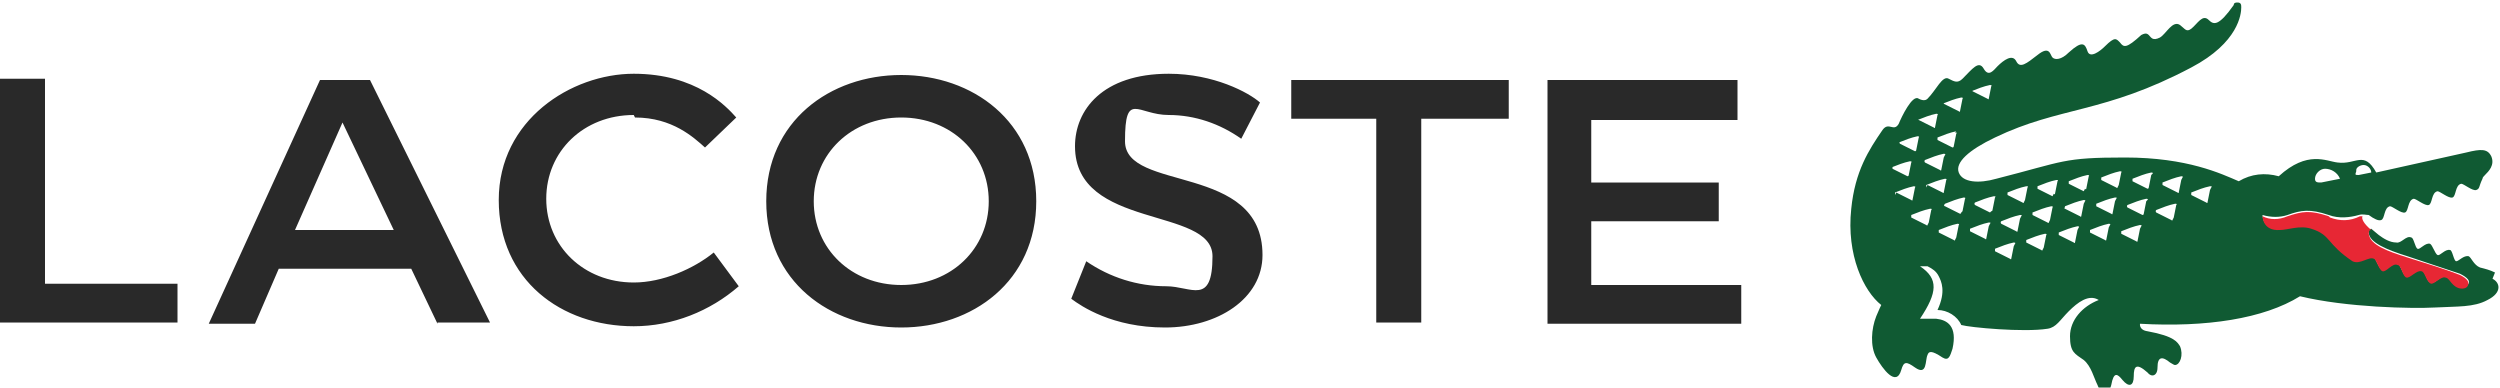
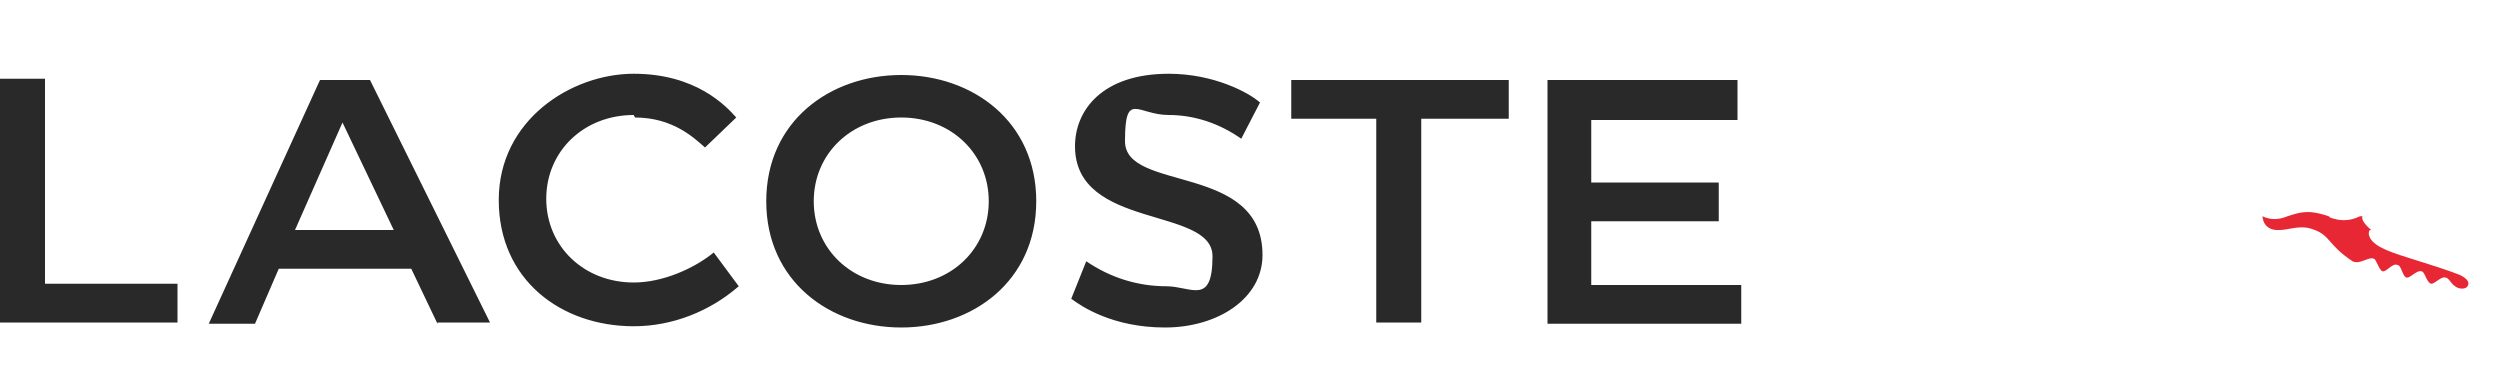
<svg xmlns="http://www.w3.org/2000/svg" id="Layer_1" width="200" height="31" version="1.1" viewBox="0 0 200 31">
  <defs>
    <style>
      .st0 {
        fill: #e72734;
      }

      .st1 {
        fill: #105a33;
      }

      .st2 {
        fill: #292929;
      }
    </style>
  </defs>
  <path class="st2" d="M72.1,26.2c5.7,0,10.8-3.7,10.8-10.1s-5.1-10.1-10.8-10.1-10.8,3.7-10.8,10.1,5.1,10.1,10.8,10.1ZM35,25.8h4.2L29.6,6.4h-4l-8.9,19.5h3.7l1.9-4.4h10.6l2.1,4.4h0ZM139,6.4h-15.2v19.5h15.5v-3.1h-12v-5.1h10.2v-3.1h-10.2v-5h11.7v-3.1h0ZM85.7,23.9c.8.6,3.3,2.3,7.5,2.3s7.8-2.3,7.8-5.8c0-7.4-11-5-11-9.1s1-2.1,3.5-2.1c2.1,0,4.1.7,5.8,1.9l1.5-2.9c-.9-.8-3.7-2.3-7.3-2.3-5.3,0-7.5,2.9-7.5,5.8,0,6.7,11,4.8,11,8.8s-1.7,2.4-3.7,2.4c-2.3,0-4.5-.7-6.4-2l-1.2,3h0ZM50.8,9.4c3,0,4.7,1.6,5.6,2.4l2.5-2.4c-.8-.9-3.2-3.5-8.2-3.5s-10.8,3.7-10.8,10.1,5,10.1,10.8,10.1c3.1,0,6.1-1.2,8.4-3.2l-2-2.7c-1.6,1.3-4.1,2.4-6.4,2.4-4,0-7-2.9-7-6.7s3-6.7,7-6.7h0ZM72.1,22.8c-4,0-7-2.9-7-6.7s3-6.7,7-6.7,7,2.9,7,6.7-3,6.7-7,6.7h0ZM110.1,9.5v16.3h3.6V9.5h7v-3.1h-17.4v3.1h6.8,0ZM3.6,6.3H0v19.5h14.2v-3.1H3.6V6.3ZM27.4,9.8l4.1,8.6h-7.9l3.8-8.6Z" />
-   <path class="st1" d="M199.6,21.8c-.4-.2-.8-.3-1.2-.4-.5-.2-.7-.8-.9-.9-.4-.1-.8.4-1,.4s-.3-.9-.5-.9c-.4-.1-.8.5-1,.4s-.4-.8-.6-.9c-.4-.1-.8.5-1,.4s-.3-.9-.5-.9c-.4-.2-.8.5-1.2.4-.5,0-1-.3-1.4-.6l-.6-.5c0,0-.2,0-.2.3,0,.8,1.5,1.4,3.1,1.9l4.2,1.4c.6.3.9.6.6.9-.2.2-.6.3-1,0s-.5-.6-.8-.7c-.4,0-.8.6-1.1.5-.4,0-.4-.9-.8-1-.4-.1-.9.6-1.2.5s-.4-.9-.7-1c-.5-.1-.9.6-1.2.5s-.5-.9-.7-1c-.5-.2-1.1.5-1.7.2-2.1-1.4-1.7-2.1-3.3-2.6-.8-.2-1.9,0-2.5.1-1.4.1-1.4-1.1-1.4-1.1.7.2,1.4.2,2,0,1.1-.4,1.8-.5,3.3,0,.8.3,1.7.2,2.4,0,.3-.1.6,0,.8,0,.4.3.8.5,1,.4.3-.1.2-1,.7-1.1.2,0,.9.6,1.2.5s.2-1,.7-1.1c.2,0,.9.6,1.2.5s.2-1,.7-1.1c.2,0,.9.6,1.2.5s.2-1,.7-1.1c.2,0,.9.6,1.2.5s.2-.3.5-.9c0-.1.1-.2.2-.3.3-.3.8-.8.5-1.5-.3-.6-.8-.6-2-.3l-7.2,1.6c-1-1.8-1.6-.6-3.1-.8-.9-.1-2.4-1-4.7,1.1-1.1-.3-2.2-.2-3.2.4-1.4-.6-4.1-1.9-9.1-1.9s-4.8.3-10.3,1.7c-1.4.4-2.7.3-3-.5s.8-1.8,2.9-2.8c5.2-2.5,8.7-1.9,15.7-5.6,3.8-2,4-4.3,4-4.8,0-.2,0-.4-.3-.4-.1,0-.3,0-.3.2-1.2,1.7-1.6,1.6-2,1.2-.5-.5-.9.3-1.4.7-.4.3-.5,0-.9-.3-.6-.4-1.1.7-1.6,1-.6.3-.7,0-.9-.2-.2-.2-.4-.1-.6,0-1.2,1.1-1.4,1-1.7.6-.3-.3-.4-.5-1.2.3-.4.4-1.2,1-1.4.4s-.4-.9-1.5.1c-.6.6-1.1.6-1.3.4s-.2-1-1.2-.2c-.9.7-1.4,1.1-1.7.5s-1-.1-1.5.4c-.3.3-.7.9-1.1.2s-.9,0-1.7.8c-.4.4-.7.2-1.1,0-.5-.3-1,.9-1.7,1.6-.1.1-.3.2-.7,0-.5-.4-1.4,1.5-1.6,2-.4.7-.8-.2-1.3.5-1.1,1.6-2.2,3.3-2.5,6.3-.4,3.7,1,6.6,2.4,7.7,0,0-.2.4-.4.9-.4,1-.5,2.4,0,3.3s1.6,2.4,2,1c.2-.7.4-.7,1.1-.2,1,.7.8-.6,1-1,.1-.3.3-.4,1.2.2.5.3.6-.1.8-.7.4-1.8-.4-2.3-1.3-2.4-.4,0-.9,0-1.3,0,1.4-2.1,1.5-3.2,0-4.2.2,0,.4,0,.6,0,.4.2.7.4.9.8.2.4.6,1.2-.1,2.7.8,0,1.6.5,1.9,1.2.7.2,5,.6,6.9.3.7-.1,1-.7,1.7-1.4.7-.7,1.6-1.4,2.4-.9-1.3.5-2.3,1.6-2.3,2.9s.4,1.4,1.1,1.9c.6.5.8,1.4,1.1,2,.3.8.9.8,1.1,0,.2-1.1.5-.9.9-.4.5.6.9.5.9-.3s.2-1.1,1.1-.3c.3.4.8.3.8-.4,0-.9.4-.9,1-.4.2.1.3.2.4.2.4,0,.7-.8.4-1.5-.2-.3-.4-.8-2.6-1.2-.7-.1-.6-.6-.6-.6,5.3.3,9.9-.4,12.8-2.2,3.7.9,9,1,10.8.9s3.1,0,4.2-.6c1.2-.6,1-1.4.4-1.7M188.5,13.6c0-.2.3-.4.6-.4.3,0,.6.3.6.6l-1,.2c-.3,0-.3,0-.2-.3M186,13.5c.5,0,1,.3,1.2.8l-1.5.3c-.3,0-.5,0-.5-.3,0-.4.4-.8.8-.8,0,0,0,0,0,0M157.7,7.3c.5-.2,1-.4,1.5-.5,0,0,.2,0,.1.1l-.2,1c0,0,0,.1-.1,0,0,0,0,0,0,0l-1.2-.6c0,0,0-.1,0-.2M155.4,8.3c.5-.2,1-.4,1.5-.5,0,0,.2,0,.1.1l-.2,1c0,0,0,.1-.1,0,0,0,0,0,0,0l-1.2-.6c0,0,0-.1,0-.2M156.4,10.6c.1,0,.2,0,.1.1l-.2,1c0,0,0,.1-.1.1,0,0,0,0,0,0l-1.2-.6c0,0,0-.1,0-.2.5-.2,1-.4,1.5-.5M155.5,12.6l-.2,1c0,0,0,.1-.1,0,0,0,0,0,0,0l-1.2-.6c0,0-.1-.1,0-.2.5-.2,1-.4,1.5-.5,0,0,.2,0,.1.1M153.4,9.6c.5-.2,1-.4,1.5-.5,0,0,.2,0,.1.1l-.2,1c0,0,0,.1-.1,0,0,0,0,0,0,0l-1.2-.6c-.1,0,0-.1,0-.2M151.9,11.4c.5-.2,1-.4,1.5-.5,0,0,.2,0,.1.1l-.2,1c0,0,0,.1-.1.1,0,0,0,0,0,0l-1.2-.6c0,0-.1-.1,0-.2M151.3,13.4c.5-.2,1-.4,1.5-.5,0,0,.2,0,.1.1l-.2,1c0,0,0,.1-.1.1,0,0,0,0,0,0l-1.2-.6c0,0,0-.1,0-.2M151.6,15.6c0,0,0-.1,0-.2.5-.2,1-.4,1.5-.5,0,0,.2,0,.1.1l-.2,1c0,0,0,.1-.1,0,0,0,0,0,0,0l-1.2-.6M154.2,18c0,0,0,.1-.1,0,0,0,0,0,0,0l-1.2-.6c0,0,0-.1,0-.2.5-.2,1-.4,1.5-.5.1,0,.2,0,.1.1l-.2,1M154.1,15c0,0,0-.1,0-.2.5-.2,1-.4,1.5-.5,0,0,.2,0,.1.1l-.2,1c0,0,0,.1-.1,0,0,0,0,0,0,0l-1.2-.6M156.4,19.2c0,0,0,.1-.1,0,0,0,0,0,0,0l-1.2-.6c0,0,0-.1,0-.2.5-.2,1-.4,1.5-.5,0,0,.2,0,.1.1l-.2,1M156.9,17c0,0,0,.1-.1.1,0,0,0,0,0,0l-1.2-.6c-.1,0-.1-.1,0-.2.5-.2,1-.4,1.5-.5,0,0,.2,0,.1.1l-.2,1M159.1,18.1l-.2,1c0,0,0,.1-.1,0,0,0,0,0,0,0l-1.2-.6c0,0,0-.1,0-.2.5-.2,1-.4,1.5-.5.1,0,.2,0,.1.1M159.2,17l-1.2-.6c0,0-.1-.1,0-.2.5-.2,1-.4,1.5-.5.1,0,.2,0,.1.1l-.2,1c0,0,0,.1-.1.1,0,0,0,0,0,0M161.1,19.7l-.2,1c0,0,0,.1-.1,0,0,0,0,0,0,0l-1.2-.6c0,0,0-.1,0-.2.5-.2,1-.4,1.5-.5,0,0,.2,0,.1.1M161.6,17.5l-.2,1c0,0,0,.1-.1,0,0,0,0,0,0,0l-1.2-.6c0,0-.1-.1,0-.2.5-.2,1-.4,1.5-.5.1,0,.2,0,.1.1M161.9,16.2c0,0,0,.1-.1,0,0,0,0,0,0,0l-1.2-.6c0,0,0-.1,0-.2.5-.2,1-.4,1.5-.5.1,0,.2,0,.1.1l-.2,1M163.4,20c0,0,0,.1-.1,0,0,0,0,0,0,0l-1.2-.6c0,0,0-.1,0-.2.5-.2,1-.4,1.5-.5,0,0,.2,0,.1.1l-.2,1M163.9,17.8c0,0,0,.1-.1,0,0,0,0,0,0,0l-1.2-.6c0,0,0-.1,0-.2.5-.2,1-.4,1.5-.5,0,0,.2,0,.1.1l-.2,1M164.2,15.7l-1.2-.6c0,0,0-.1,0-.2.5-.2,1-.4,1.5-.5.1,0,.2,0,.1.1l-.2,1c0,0,0,.1-.1,0,0,0,0,0,0,0M166.2,18.4l-.2,1c0,0,0,.1-.1,0,0,0,0,0,0,0l-1.2-.6c0,0,0-.1,0-.2.5-.2,1-.4,1.5-.5,0,0,.2,0,.1.1M166.7,16.3l-.2,1c0,0,0,.1-.1,0,0,0,0,0,0,0l-1.2-.6c-.1,0,0-.1,0-.2.5-.2,1-.4,1.5-.5,0,0,.2,0,.1.1M166.7,15.3l-1.2-.6c0,0,0-.1,0-.2.5-.2,1-.4,1.5-.5,0,0,.2,0,.1.1l-.2,1c0,0,0,.1-.1,0,0,0,0,0,0,0M168.7,18.2l-.2,1c0,0,0,.1-.1,0,0,0,0,0,0,0l-1.2-.6c0,0,0-.1,0-.2.5-.2,1-.4,1.5-.5,0,0,.2,0,.1.1M169.2,16.1l-.2,1c0,0,0,.1-.1,0,0,0,0,0,0,0l-1.2-.6c0,0,0-.1,0-.2.5-.2,1-.4,1.5-.5.1,0,.2,0,.1.1M169.4,15c0,0,0,.1-.1,0,0,0,0,0,0,0l-1.2-.6c0,0,0-.1,0-.2.5-.2,1-.4,1.5-.5,0,0,.2,0,.1.1l-.2,1M171.2,18.3l-.2,1c0,0,0,.1-.1,0,0,0,0,0,0,0l-1.2-.6c0,0,0-.1,0-.2.5-.2,1-.4,1.5-.5,0,0,.2,0,.1.1M171.7,16.1l-.2,1c0,0,0,.1-.1.1,0,0,0,0,0,0l-1.2-.6c0,0-.1-.1,0-.2.5-.2,1-.4,1.5-.5,0,0,.2,0,.1.1M172.1,14l-.2,1c0,0,0,.1-.1.1,0,0,0,0,0,0l-1.2-.6c0,0,0-.1,0-.2.5-.2,1-.4,1.5-.5,0,0,.2,0,.1.1M173.8,17.6c0,0,0,.1-.1,0,0,0,0,0,0,0l-1.2-.6c0,0-.1-.1,0-.2.5-.2,1-.4,1.5-.5.1,0,.2,0,.1.1l-.2,1M174.5,14.4l-.2,1c0,0,0,.1-.1,0,0,0,0,0,0,0l-1.2-.6c0,0,0-.1,0-.2.5-.2,1-.4,1.5-.5,0,0,.2,0,.1.1M176.8,15.2l-.2,1c0,0,0,.1-.1,0,0,0,0,0,0,0l-1.2-.6c0,0,0-.1,0-.2.5-.2,1-.4,1.5-.5.1,0,.2,0,.1.1" />
  <path class="st0" d="M186.3,17.3c-1.5-.5-2.1-.4-3.3,0-.7.3-1.4.3-2,0,0,0,0,1.2,1.4,1.1.6,0,1.6-.4,2.5-.1,1.6.5,1.2,1.2,3.3,2.6.6.3,1.3-.4,1.7-.2.2,0,.4.9.7,1s.8-.7,1.2-.5c.3,0,.4.9.7,1s.8-.6,1.2-.5c.3,0,.4.9.8,1,.3,0,.8-.6,1.1-.5.3,0,.4.4.8.7s.9.2,1,0c.2-.3,0-.6-.6-.9-1-.4-2.6-.9-4.2-1.4s-3-1-3.1-1.9c0-.3.1-.3.2-.3-.6-.5-.8-.9-.7-1.1h-.2c-.8.4-1.6.4-2.4.1" />
</svg>